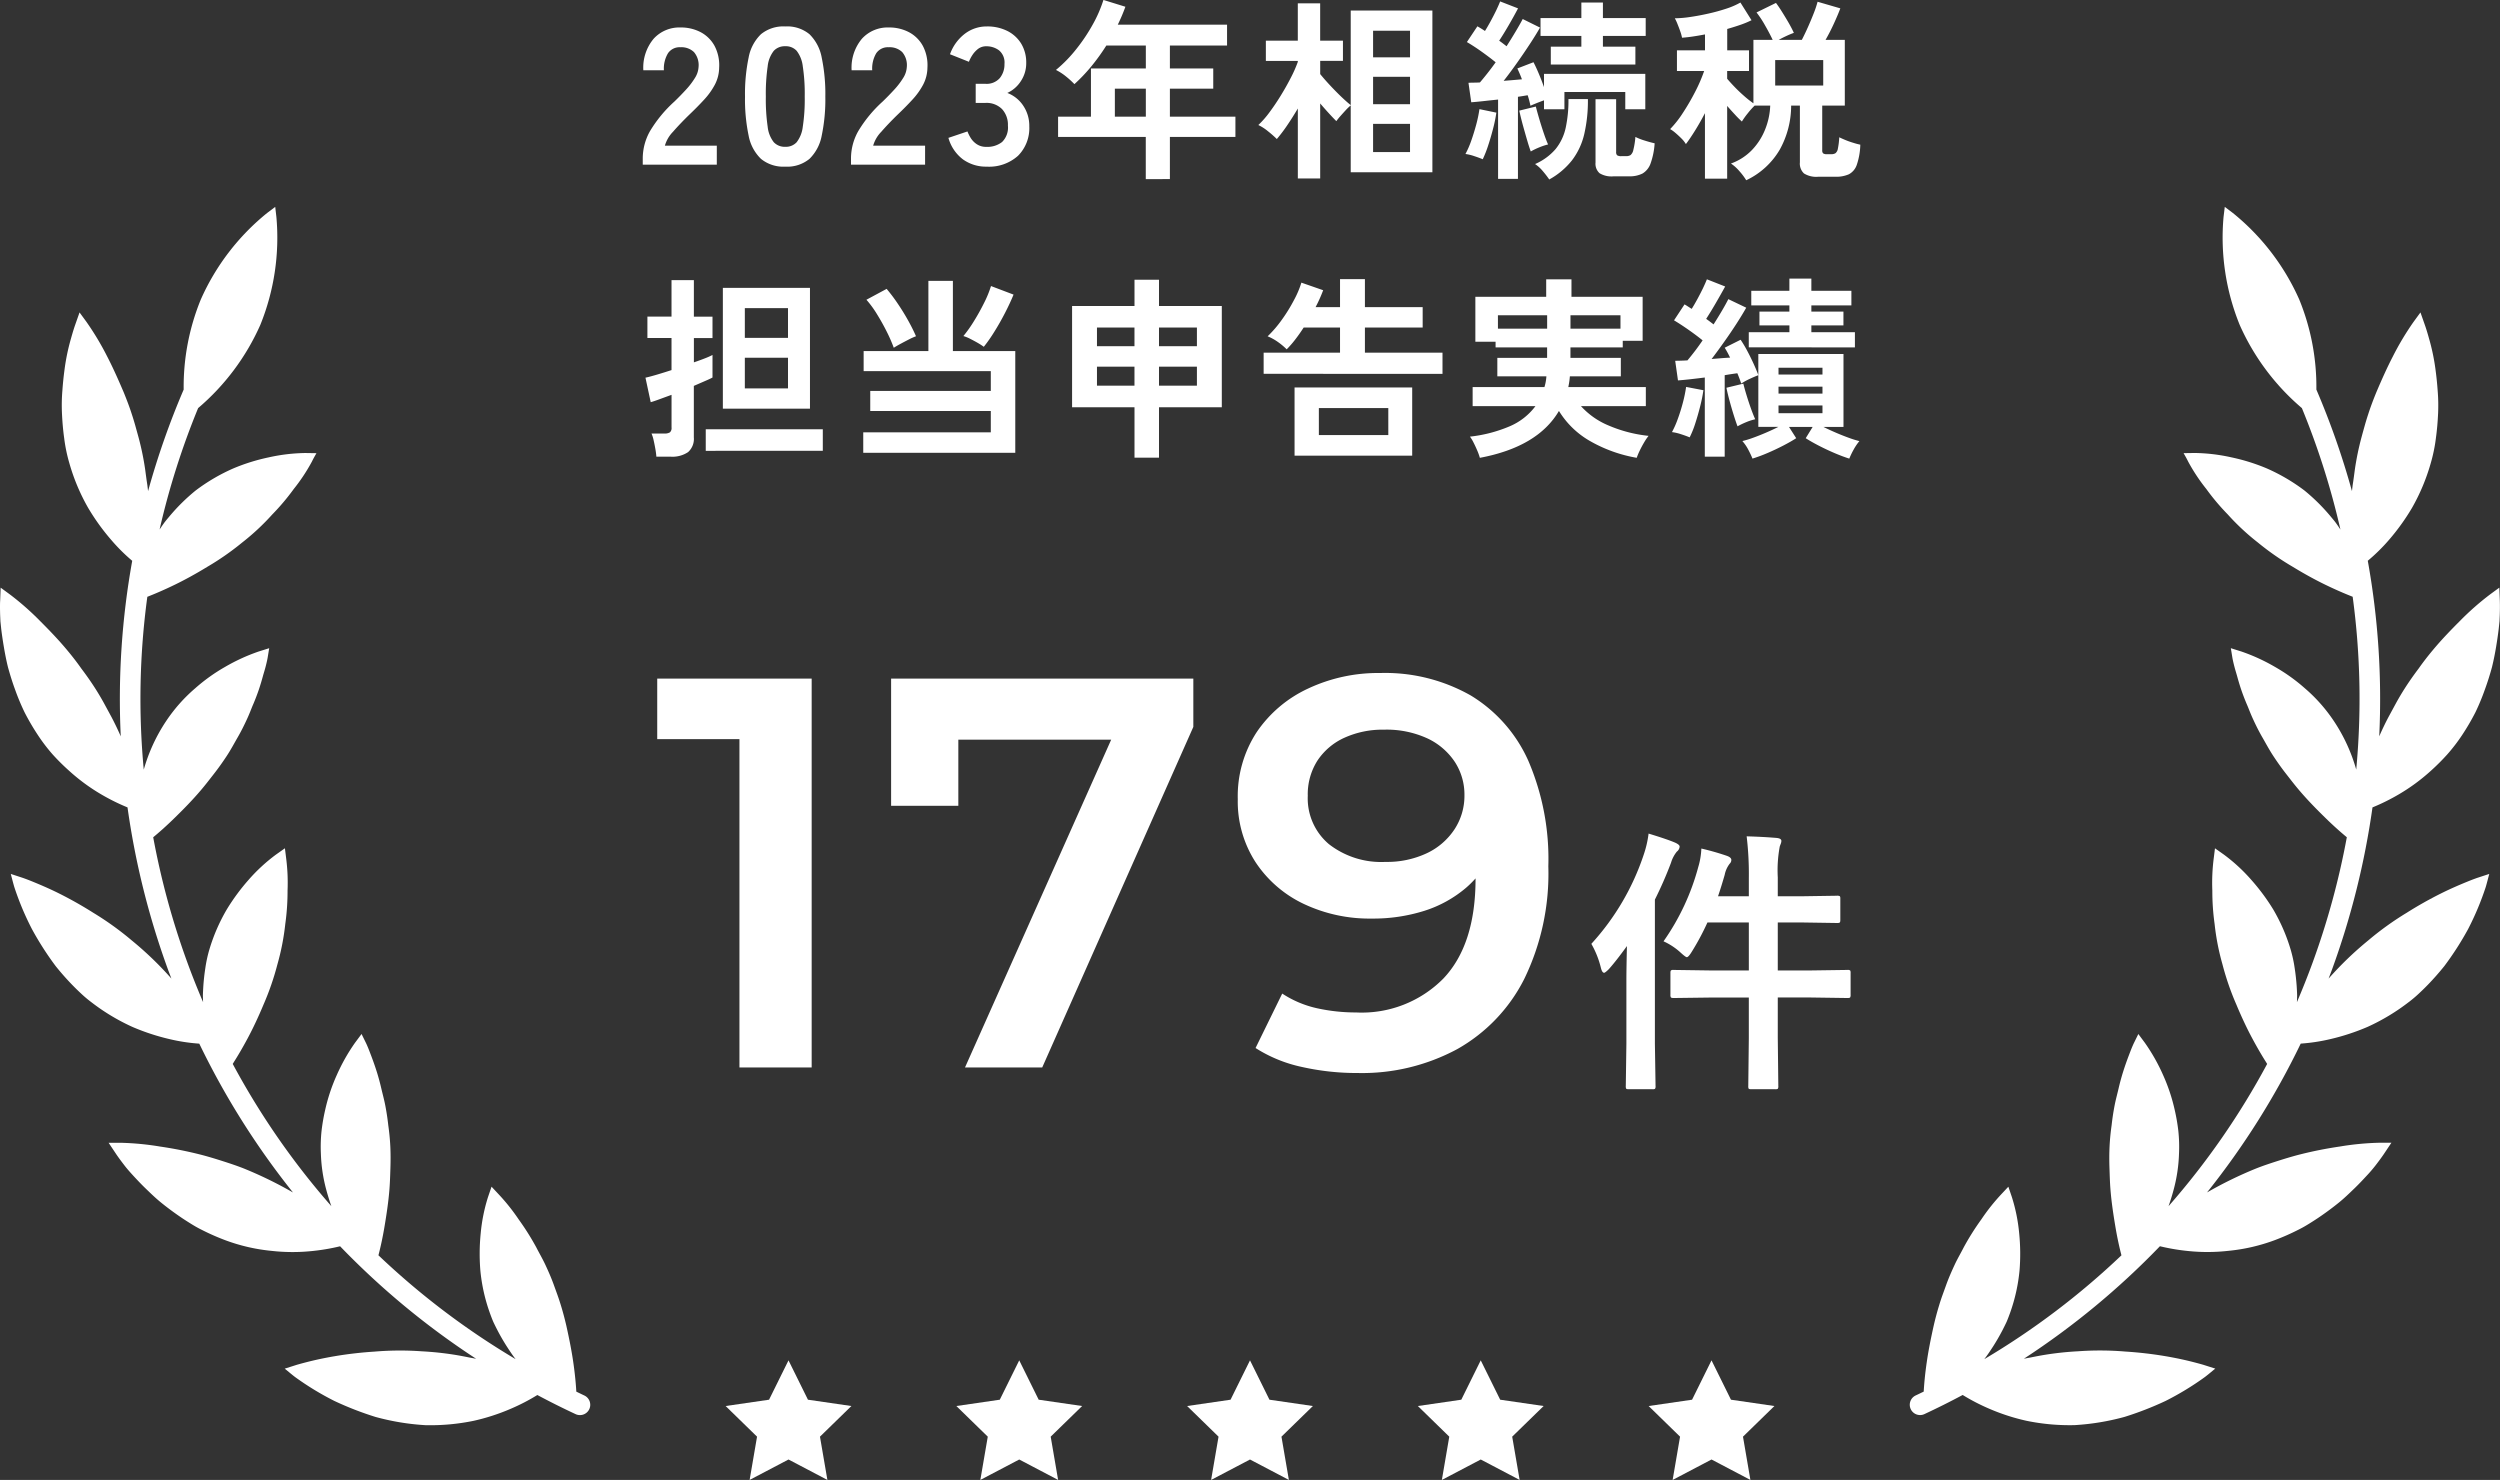
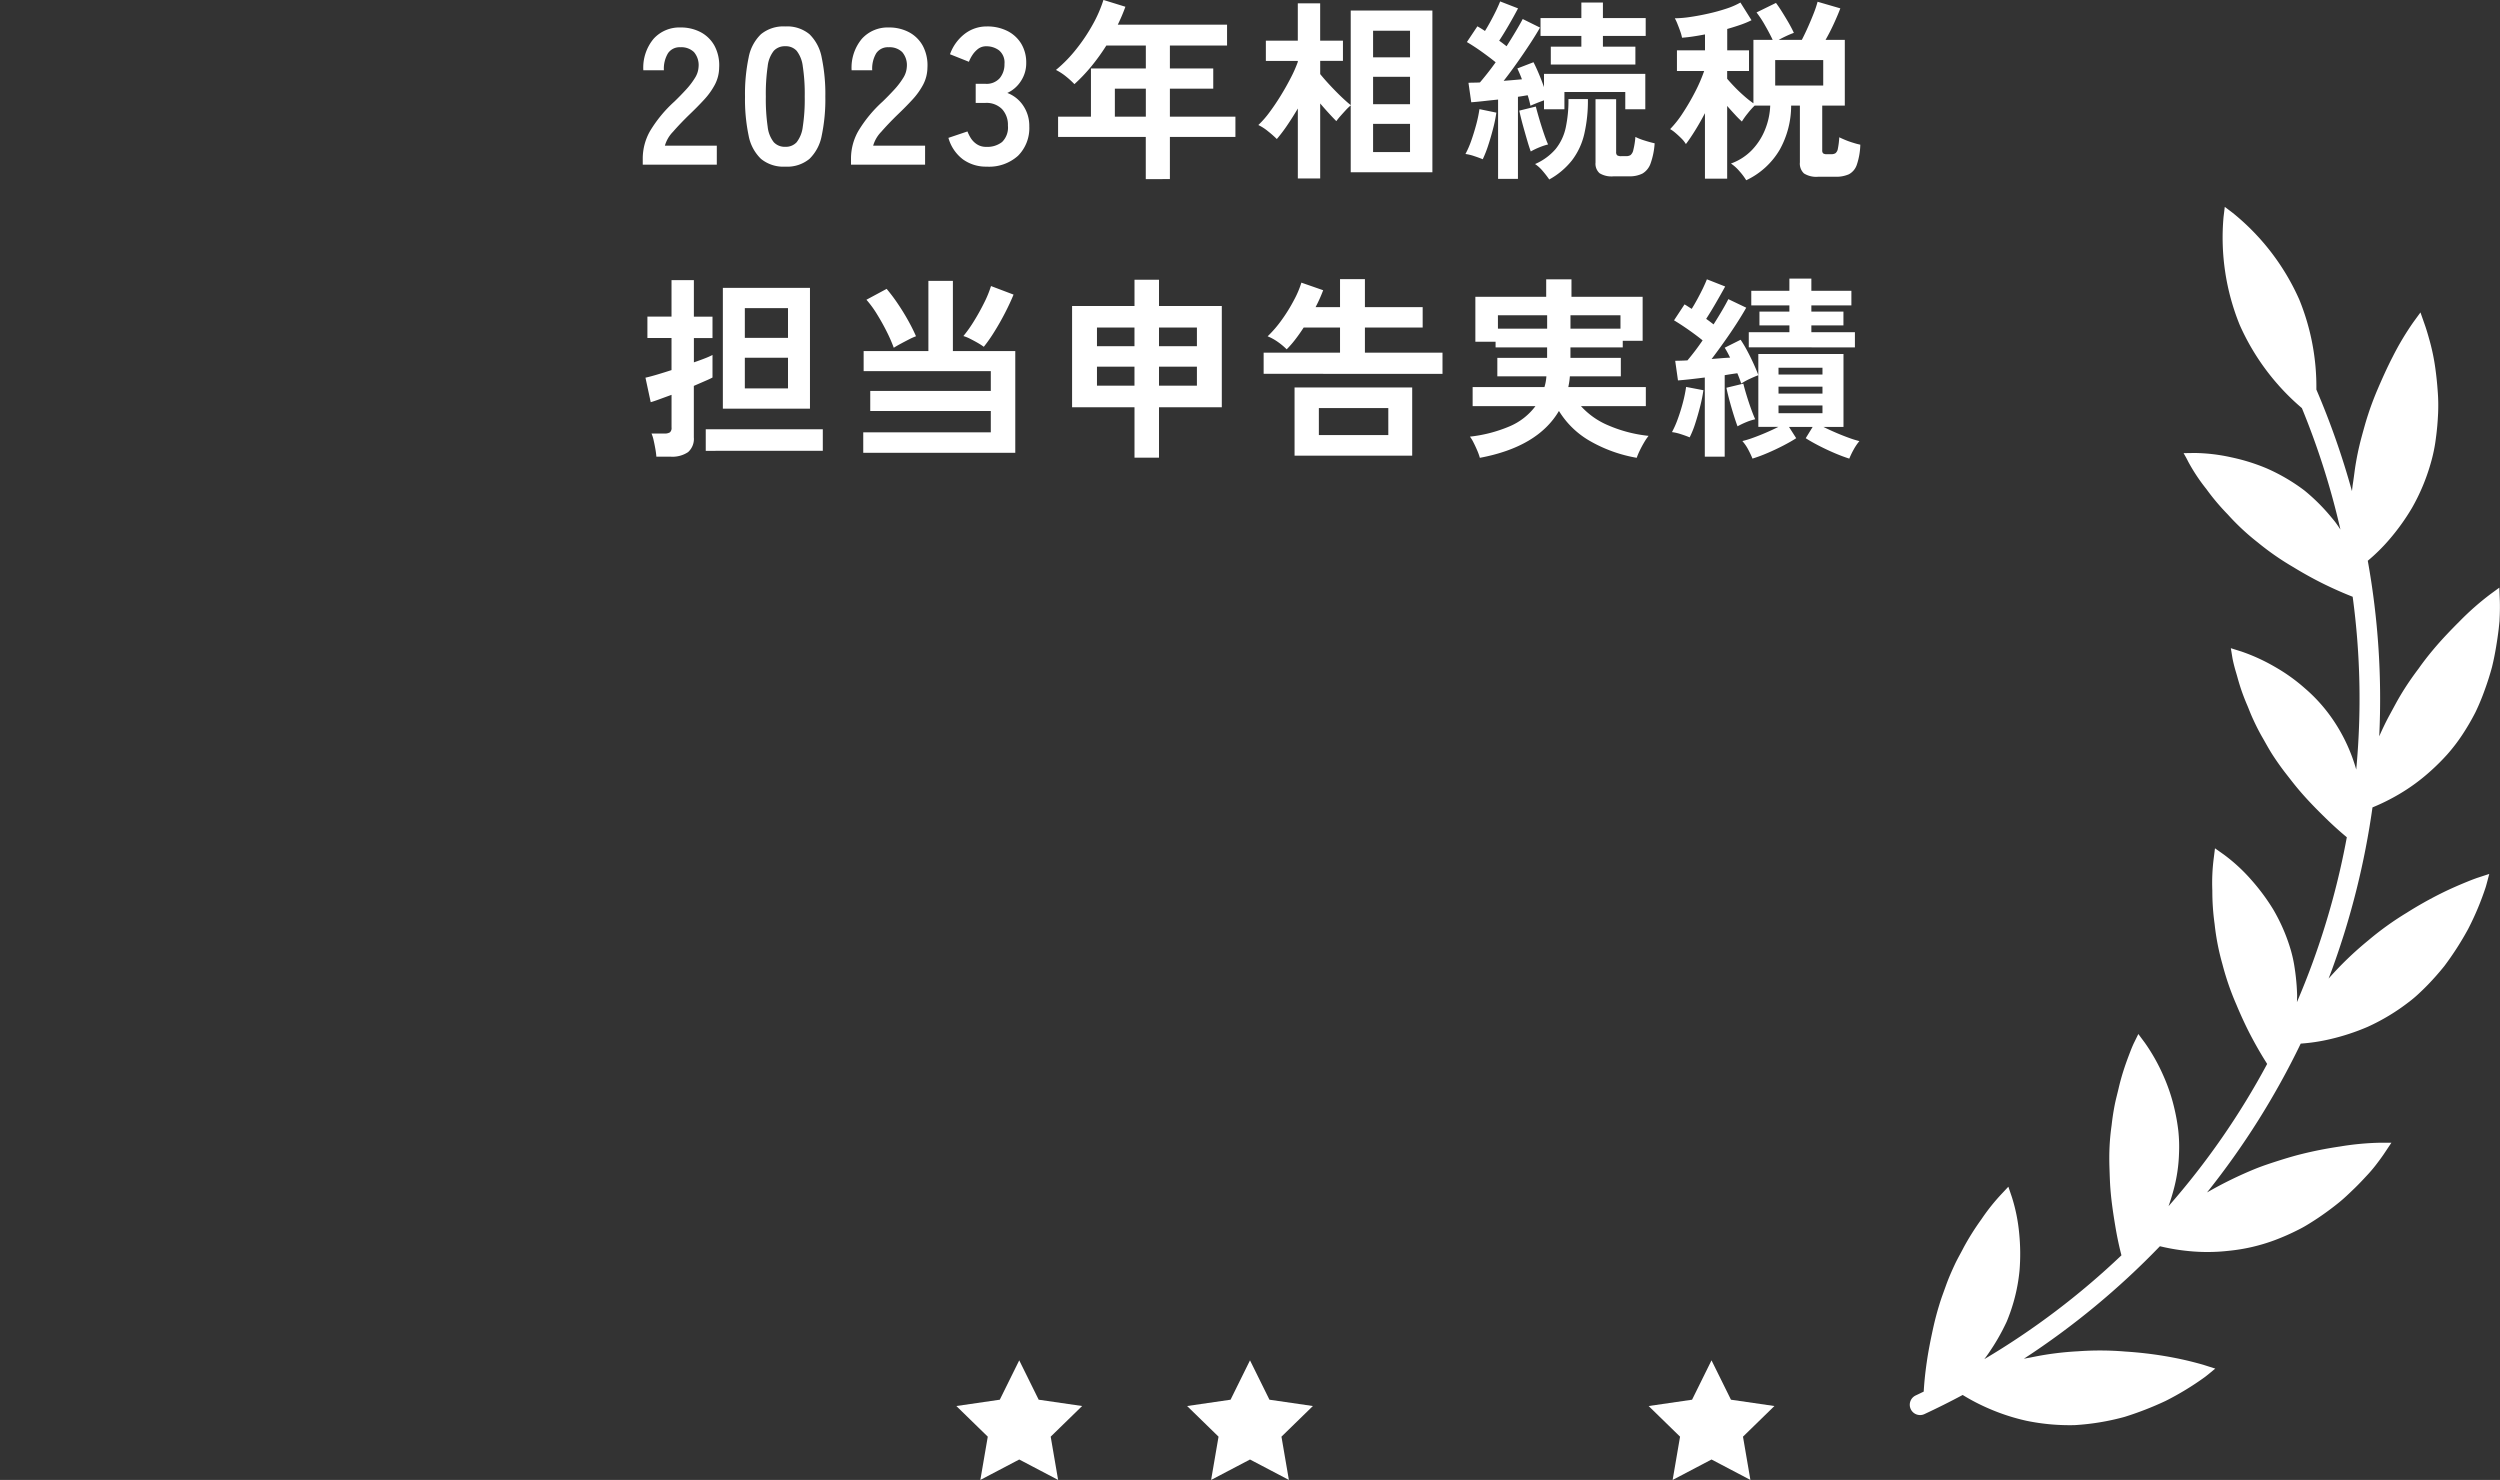
<svg xmlns="http://www.w3.org/2000/svg" width="180" height="106.555" viewBox="0 0 180 106.555">
  <rect x="0" y="0" width="180" height="106.555" fill="#333333" stroke="none" />
  <defs>
    <clipPath id="clip-path">
      <rect id="長方形_8270" data-name="長方形 8270" width="180" height="91.66" fill="#fff" />
    </clipPath>
  </defs>
  <g id="グループ_10465" data-name="グループ 10465" transform="translate(-121 -3647.142)">
    <path id="パス_85790" data-name="パス 85790" d="M-43.722,0V-.462a4.01,4.01,0,0,1,.525-1.96A9.39,9.39,0,0,1-41.44-4.55q.434-.42.826-.847a5.462,5.462,0,0,0,.644-.84,1.644,1.644,0,0,0,.266-.791,1.445,1.445,0,0,0-.329-1.078,1.3,1.3,0,0,0-.973-.35,1.008,1.008,0,0,0-.9.434A2.156,2.156,0,0,0-42.2-6.8H-43.68a3.239,3.239,0,0,1,.742-2.268,2.5,2.5,0,0,1,1.932-.812,3.058,3.058,0,0,1,1.449.336,2.438,2.438,0,0,1,1,.98,2.986,2.986,0,0,1,.336,1.582,2.708,2.708,0,0,1-.308,1.218,5.133,5.133,0,0,1-.777,1.085q-.483.525-1.1,1.113-.644.63-1.141,1.2a2.361,2.361,0,0,0-.581.994h3.738V0ZM-33.46.14a2.543,2.543,0,0,1-1.75-.56A3.115,3.115,0,0,1-36.1-2.1a12.7,12.7,0,0,1-.259-2.8A12.8,12.8,0,0,1-36.1-7.707a3.121,3.121,0,0,1,.889-1.687,2.543,2.543,0,0,1,1.75-.56,2.516,2.516,0,0,1,1.743.56,3.146,3.146,0,0,1,.882,1.687A12.8,12.8,0,0,1-30.576-4.9a12.7,12.7,0,0,1-.259,2.8,3.141,3.141,0,0,1-.882,1.68A2.516,2.516,0,0,1-33.46.14Zm0-1.428a1.055,1.055,0,0,0,.819-.329A2.248,2.248,0,0,0-32.2-2.73a13.025,13.025,0,0,0,.14-2.17,13.137,13.137,0,0,0-.14-2.184A2.248,2.248,0,0,0-32.641-8.2a1.055,1.055,0,0,0-.819-.329,1.077,1.077,0,0,0-.826.329,2.164,2.164,0,0,0-.441,1.113A13.816,13.816,0,0,0-34.86-4.9a13.7,13.7,0,0,0,.133,2.17,2.164,2.164,0,0,0,.441,1.113A1.077,1.077,0,0,0-33.46-1.288ZM-28.728,0V-.462a4.01,4.01,0,0,1,.525-1.96A9.39,9.39,0,0,1-26.446-4.55q.434-.42.826-.847a5.462,5.462,0,0,0,.644-.84,1.644,1.644,0,0,0,.266-.791,1.445,1.445,0,0,0-.329-1.078,1.3,1.3,0,0,0-.973-.35,1.008,1.008,0,0,0-.9.434A2.156,2.156,0,0,0-27.2-6.8h-1.484a3.239,3.239,0,0,1,.742-2.268,2.5,2.5,0,0,1,1.932-.812,3.058,3.058,0,0,1,1.449.336,2.438,2.438,0,0,1,1,.98,2.986,2.986,0,0,1,.336,1.582,2.708,2.708,0,0,1-.308,1.218,5.134,5.134,0,0,1-.777,1.085q-.483.525-1.1,1.113-.644.63-1.141,1.2a2.361,2.361,0,0,0-.581.994h3.738V0Zm9.772.14a2.834,2.834,0,0,1-1.715-.525,2.929,2.929,0,0,1-1.043-1.547l1.372-.462a2.688,2.688,0,0,0,.224.455,1.483,1.483,0,0,0,.434.455,1.191,1.191,0,0,0,.7.2,1.716,1.716,0,0,0,1.134-.35,1.454,1.454,0,0,0,.42-1.176A1.669,1.669,0,0,0-17.85-4a1.57,1.57,0,0,0-1.2-.448h-.7V-5.824h.7a1.257,1.257,0,0,0,1.036-.413,1.556,1.556,0,0,0,.336-1.015,1.134,1.134,0,0,0-.4-.987,1.508,1.508,0,0,0-.9-.287.951.951,0,0,0-.616.2,1.838,1.838,0,0,0-.413.462,2.458,2.458,0,0,0-.231.455L-21.6-7.952a3.211,3.211,0,0,1,1.071-1.477,2.579,2.579,0,0,1,1.575-.525,3.207,3.207,0,0,1,1.491.329,2.452,2.452,0,0,1,.994.917,2.619,2.619,0,0,1,.357,1.386A2.317,2.317,0,0,1-16.5-6.013a2.289,2.289,0,0,1-.973.847,2.387,2.387,0,0,1,1.141.91,2.587,2.587,0,0,1,.441,1.5A2.815,2.815,0,0,1-16.7-.644,3.105,3.105,0,0,1-18.956.14Zm11.452.9V-2h-6.314V-3.458h2.366V-6.93H-7.5V-8.582h-2.842a14.892,14.892,0,0,1-1.085,1.505A12.249,12.249,0,0,1-12.642-5.8a6.354,6.354,0,0,0-.581-.532,3.971,3.971,0,0,0-.749-.49,9.825,9.825,0,0,0,1.456-1.491,12.614,12.614,0,0,0,1.2-1.792,9.372,9.372,0,0,0,.763-1.757l1.582.49A12.991,12.991,0,0,1-9.52-10.08h7.868v1.5H-5.768V-6.93h3.122v1.456H-5.768v2.016H-1.05V-2H-5.768V1.036ZM-9.73-3.458H-7.5V-5.474H-9.73ZM3.444.994v-5.04q-.378.644-.77,1.218a11.084,11.084,0,0,1-.742.98,7.816,7.816,0,0,0-.637-.56A3.411,3.411,0,0,0,.6-2.856a6.685,6.685,0,0,0,.791-.9q.413-.553.812-1.2t.728-1.288a9.213,9.213,0,0,0,.511-1.155v-.07h-2.3V-8.932h2.3V-11.62h1.61v2.688H6.692v1.456H5.054v.952q.294.364.7.8t.819.833q.413.392.679.6V-11.1h5.88V.546H7.252V-4.27a3.835,3.835,0,0,0-.357.343q-.2.217-.392.434a4.553,4.553,0,0,0-.287.357q-.224-.224-.532-.56t-.63-.714v5.4ZM8.862-.91h2.66V-2.94H8.862Zm0-3.444h2.66V-6.328H8.862Zm0-3.374h2.66V-9.646H8.862Zm9,8.75V-4.69q-.546.056-1.05.112t-.882.084l-.2-1.4q.182-.014.392-.014t.434-.014q.238-.28.532-.651t.6-.8q-.448-.364-1.008-.763t-1.064-.693l.756-1.134q.252.14.546.336.2-.322.413-.714t.4-.777q.182-.385.28-.637l1.288.5q-.294.56-.665,1.2t-.693,1.127q.14.1.273.2l.259.2q.364-.574.672-1.092t.49-.868l1.246.616q-.294.518-.735,1.19t-.931,1.365q-.49.693-.952,1.281l.679-.056.637-.056q-.084-.224-.168-.42T19.25-6.93l1.162-.448q.182.35.385.833t.371.959v-.952h7.294V-3.99H27.02V-5.236H22.638V-3.99h-1.47v-.644q-.238.084-.5.189t-.476.2a6.544,6.544,0,0,0-.2-.756l-.336.056q-.168.028-.364.056V1.022ZM21.658-7.21V-8.5h2.2v-.77h-2.94v-1.288h2.94v-1.12H25.41v1.12h3.08v1.288H25.41v.77h2.338V-7.21ZM26.152.84a1.648,1.648,0,0,1-.98-.224.91.91,0,0,1-.294-.77V-4.718h1.484V-.924a.327.327,0,0,0,.07.245.534.534,0,0,0,.322.063h.336A.572.572,0,0,0,27.4-.693a.653.653,0,0,0,.2-.371A5.493,5.493,0,0,0,27.748-2a4.1,4.1,0,0,0,.658.259q.42.133.728.2A5.275,5.275,0,0,1,28.84-.084a1.36,1.36,0,0,1-.581.721,2.057,2.057,0,0,1-.987.2Zm-4.606.224a7.284,7.284,0,0,0-.462-.6,2.649,2.649,0,0,0-.56-.511,4.086,4.086,0,0,0,1.484-1.085,3.674,3.674,0,0,0,.721-1.519,9.324,9.324,0,0,0,.2-2.072h1.4a10.666,10.666,0,0,1-.266,2.534,4.976,4.976,0,0,1-.875,1.869A5.4,5.4,0,0,1,21.546,1.064ZM16.758-.392q-.266-.112-.63-.231a3.182,3.182,0,0,0-.616-.147,6.443,6.443,0,0,0,.413-.945q.2-.567.364-1.176A9.515,9.515,0,0,0,16.52-4l1.218.252a10.429,10.429,0,0,1-.231,1.134q-.161.63-.357,1.225A8.337,8.337,0,0,1,16.758-.392Zm3.458-.56Q20.1-1.26,19.943-1.8t-.315-1.113q-.154-.574-.238-.98l1.19-.294q.084.336.238.861t.329,1.043q.175.518.315.826a4.393,4.393,0,0,0-.637.21A4.957,4.957,0,0,0,20.216-.952ZM35.728,1.12a4.451,4.451,0,0,0-.5-.665,3.024,3.024,0,0,0-.6-.539,3.945,3.945,0,0,0,1.526-.987,4.578,4.578,0,0,0,.945-1.491,5.075,5.075,0,0,0,.357-1.694h-1.12a5.413,5.413,0,0,0-.5.56,5.277,5.277,0,0,0-.42.588,7.026,7.026,0,0,1-.5-.5q-.28-.3-.56-.623V1.008h-1.6V-3.71q-.35.672-.721,1.267t-.651.959a2.016,2.016,0,0,0-.329-.413q-.217-.217-.434-.4a2.4,2.4,0,0,0-.371-.266,7.439,7.439,0,0,0,.91-1.155,16.133,16.133,0,0,0,.889-1.526A11.29,11.29,0,0,0,32.7-6.748h-1.96V-8.232H32.76V-9.38q-.434.084-.854.147t-.8.091a2.866,2.866,0,0,0-.119-.434q-.091-.266-.2-.532a3.238,3.238,0,0,0-.2-.434,7.784,7.784,0,0,0,1.092-.091q.63-.091,1.316-.245a13.328,13.328,0,0,0,1.3-.357,5.4,5.4,0,0,0,1.015-.441l.8,1.274a6.656,6.656,0,0,1-.812.336q-.448.154-.938.294v1.54h1.568v1.484H34.356v.56q.224.266.546.6t.679.644a6.877,6.877,0,0,0,.665.525V-8.988h1.386q-.224-.476-.553-1.05a7.376,7.376,0,0,0-.609-.924l1.4-.686q.2.266.441.651t.469.777q.224.392.378.728-.238.084-.539.224t-.553.28h1.666q.224-.434.448-.938t.413-.987a6.951,6.951,0,0,0,.273-.819l1.638.476q-.168.448-.455,1.078t-.609,1.19h1.386v4.732H41.2v3.22a.3.3,0,0,0,.063.217.436.436,0,0,0,.287.063h.308a.548.548,0,0,0,.294-.07.524.524,0,0,0,.175-.329,5.59,5.59,0,0,0,.1-.819q.168.084.448.2t.567.2a4.794,4.794,0,0,0,.5.133A4.832,4.832,0,0,1,43.687.014a1.2,1.2,0,0,1-.574.679,2.3,2.3,0,0,1-.973.175H40.908A1.66,1.66,0,0,1,39.886.63a.971.971,0,0,1-.294-.8V-4.256h-.63a6.522,6.522,0,0,1-.819,3.171A5.515,5.515,0,0,1,35.728,1.12ZM37.814-5.7h3.458V-7.532H37.814ZM-37.954,17.564V8.87h6.272v8.694Zm-4.788,3.458a5.148,5.148,0,0,0-.07-.546q-.056-.322-.126-.63a2.553,2.553,0,0,0-.154-.49h.924a.715.715,0,0,0,.4-.084.409.409,0,0,0,.119-.35V16.57q-.5.182-.9.329t-.6.2l-.378-1.764q.322-.07.819-.217t1.057-.329v-2.31h-1.736v-1.54h1.736V8.31h1.61v2.632H-38.7v1.54H-40.04v1.75q.448-.154.805-.294A5.262,5.262,0,0,0-38.7,13.7v1.624q-.182.1-.539.252l-.805.35v3.71a1.271,1.271,0,0,1-.413,1.057,2.017,2.017,0,0,1-1.267.329Zm3.556-.42V19.048h8.428V20.6Zm2.814-4.494h3.108V13.9h-3.108Zm0-3.64h3.108V10.326h-3.108Zm8.526,8.274v-1.47h9.184v-1.54h-8.68V16.29h8.68V14.862h-9.156V13.42h4.662V8.366h1.764V13.42H-16.9v7.322Zm8.68-7.63a4.469,4.469,0,0,0-.434-.28q-.266-.154-.546-.294a2.663,2.663,0,0,0-.49-.2,9.365,9.365,0,0,0,.763-1.078q.4-.644.735-1.323a7.744,7.744,0,0,0,.49-1.2l1.624.616q-.252.616-.616,1.323t-.763,1.344A10.947,10.947,0,0,1-19.166,13.112Zm-6.482.07a10.879,10.879,0,0,0-.5-1.148q-.322-.644-.707-1.267a7.3,7.3,0,0,0-.763-1.043l1.456-.784a12.294,12.294,0,0,1,.791,1.05q.4.588.742,1.2t.581,1.162a4.385,4.385,0,0,0-.5.224q-.3.154-.6.315T-25.648,13.182Zm17.332,7.91V17.466H-12.81V10.172h4.494V8.282h1.764v1.89H-2.03v7.294H-6.552v3.626Zm1.764-5.18h2.73V14.54h-2.73Zm-4.466,0h2.7V14.54h-2.7Zm4.466-2.842h2.73V11.726h-2.73Zm-4.466,0h2.7V11.726h-2.7Zm12,1.988V13.532h5.5V11.726H3.864q-.308.476-.623.882a7.323,7.323,0,0,1-.6.686,4.7,4.7,0,0,0-.665-.553,3.653,3.653,0,0,0-.707-.385,8.326,8.326,0,0,0,1.029-1.2,11.568,11.568,0,0,0,.868-1.407A6.83,6.83,0,0,0,3.7,8.492l1.568.546a10.649,10.649,0,0,1-.546,1.218H6.482V8.24H8.274v2.016h4.158v1.47H8.274v1.806H13.86v1.526Zm2.226,5.894V16.038h8.47v4.914Zm1.75-1.484h5V17.522h-5Zm11.592,1.638a4.117,4.117,0,0,0-.182-.511q-.126-.3-.273-.588a2.643,2.643,0,0,0-.259-.427,10.106,10.106,0,0,0,2.856-.742,4.522,4.522,0,0,0,1.862-1.456H16.03V16.01H21.2a3.31,3.31,0,0,0,.091-.371,3.454,3.454,0,0,0,.049-.4H17.808V13.91h3.584v-.756h-3.71v-.406H16.226V9.514h5.1V8.254h1.82v1.26h5.124v3.164H26.838v.476H23.072v.756H26.7v1.33H23.03q-.014.2-.042.385t-.07.385H28.5v1.372H23.828a5.551,5.551,0,0,0,2,1.4,9.882,9.882,0,0,0,2.87.742,3.677,3.677,0,0,0-.315.462q-.175.294-.322.6a4.706,4.706,0,0,0-.217.518,10.242,10.242,0,0,1-3.381-1.218,6.269,6.269,0,0,1-2.219-2.156Q20.72,20.322,16.548,21.106Zm6.524-9.3h3.6v-.966h-3.6Zm-5.222,0h3.542v-.966H17.85Zm18.326,9.352q-.126-.308-.308-.651a3.057,3.057,0,0,0-.42-.609,6.711,6.711,0,0,0,.756-.231q.448-.161.938-.371t.9-.42H36.6V15.156q-.266.1-.623.266a4.754,4.754,0,0,0-.609.336q-.056-.168-.126-.357t-.154-.385q-.21.028-.441.063t-.469.077v5.866H32.746v-5.7q-.546.07-1.05.126t-.882.084l-.2-1.414q.182,0,.406-.007t.476-.021a17.394,17.394,0,0,0,1.092-1.442q-.448-.364-1.008-.756t-1.05-.686l.756-1.148q.126.07.252.154t.266.168q.2-.322.413-.714t.4-.777q.182-.385.28-.637l1.316.518q-.308.56-.679,1.2T32.844,11.1q.14.1.273.2t.259.2q.728-1.148,1.064-1.82l1.288.616q-.28.5-.693,1.141t-.882,1.3q-.469.665-.917,1.253l.686-.056q.336-.028.644-.042-.1-.21-.2-.392t-.189-.322l1.148-.574a8.693,8.693,0,0,1,.483.812q.245.462.455.924t.336.812V13.63h6.132v5.25H41.286q.42.21.91.42t.938.371a7.258,7.258,0,0,0,.742.231,3.756,3.756,0,0,0-.413.609,6.3,6.3,0,0,0-.315.651q-.49-.154-1.078-.406t-1.141-.539q-.553-.287-.917-.525l.5-.812H38.808l.518.812q-.364.238-.917.525t-1.141.539A10.826,10.826,0,0,1,36.176,21.162Zm-.266-8.008V12.062h2.926v-.49H36.68v-.994h2.156V10.13H36.092V9.08h2.744V8.2h1.582V9.08H43.3v1.05H40.418v.448h2.31v.994h-2.31v.49h3.136v1.092Zm-4.256,6.482q-.266-.112-.637-.231a3.264,3.264,0,0,0-.637-.147,6.8,6.8,0,0,0,.42-.952q.21-.574.371-1.19A9.81,9.81,0,0,0,31.4,16l1.246.238a11.09,11.09,0,0,1-.231,1.148q-.161.644-.357,1.246A6.814,6.814,0,0,1,31.654,19.636Zm3.444-.8q-.112-.294-.266-.784t-.3-1.029q-.147-.539-.231-.959l1.218-.294q.084.35.231.833t.315.952q.168.469.308.777a4.187,4.187,0,0,0-.651.21A6,6,0,0,0,35.1,18.838Zm2.954-.938h3.164v-.56H38.052Zm0-1.414h3.164v-.5H38.052Zm0-1.372h3.164v-.49H38.052Z" transform="translate(211 3659)" fill="#fff" />
-     <path id="パス_85789" data-name="パス 85789" d="M6.24,0V-26l2.28,2.36H.32V-28H11.44V0ZM22.48,0,34.04-25.92,35.4-23.6H19.52L22-26.12v7.28H17.16V-28H38.92v3.48L28.04,0ZM52.36-28.4a12.489,12.489,0,0,1,6.54,1.62,10.5,10.5,0,0,1,4.14,4.7,17.892,17.892,0,0,1,1.44,7.6,17.323,17.323,0,0,1-1.74,8.12,11.979,11.979,0,0,1-4.82,5.04A14.442,14.442,0,0,1,50.76.4a18.039,18.039,0,0,1-4.04-.44A10.1,10.1,0,0,1,43.4-1.4l1.92-3.92a7.513,7.513,0,0,0,2.52,1.06,12.961,12.961,0,0,0,2.8.3A8.255,8.255,0,0,0,56.92-6.4q2.32-2.44,2.32-7.2,0-.76-.04-1.78a11.078,11.078,0,0,0-.28-2.06l1.6,1.76a7.173,7.173,0,0,1-1.96,2.74,8.657,8.657,0,0,1-3,1.66,12.223,12.223,0,0,1-3.8.56,11.06,11.06,0,0,1-4.9-1.06,8.515,8.515,0,0,1-3.46-3,8.053,8.053,0,0,1-1.28-4.54,8.425,8.425,0,0,1,1.36-4.82,9.081,9.081,0,0,1,3.7-3.14A11.843,11.843,0,0,1,52.36-28.4Zm.28,4.08a6.63,6.63,0,0,0-2.84.58,4.6,4.6,0,0,0-1.94,1.64,4.5,4.5,0,0,0-.7,2.54,4.311,4.311,0,0,0,1.52,3.48,6.128,6.128,0,0,0,4.08,1.28,6.713,6.713,0,0,0,2.96-.62,4.861,4.861,0,0,0,2-1.72,4.395,4.395,0,0,0,.72-2.46,4.314,4.314,0,0,0-.68-2.38,4.821,4.821,0,0,0-1.96-1.7A7.023,7.023,0,0,0,52.64-24.32Zm26.119,7.679q1.123.029,2.178.117.322.039.322.215a.62.62,0,0,1-.049.215q-.059.156-.068.186A9.379,9.379,0,0,0,81-13.682v1.357h1.7l2.559-.039a.356.356,0,0,1,.215.039.336.336,0,0,1,.029.176v1.533q0,.156-.049.186a.394.394,0,0,1-.2.029l-2.559-.039H81v3.457H83.27l2.744-.039a.309.309,0,0,1,.2.039.336.336,0,0,1,.029.176v1.563a.371.371,0,0,1-.034.205Q86.171-5,86.015-5L83.27-5.039H81v2.9l.039,3.477a.309.309,0,0,1-.039.2.336.336,0,0,1-.176.029H79.091q-.156,0-.186-.039a.365.365,0,0,1-.029-.186l.039-3.457v-2.92H76.239L73.5-5q-.156,0-.2-.049a.394.394,0,0,1-.029-.2V-6.807q0-.156.049-.186a.305.305,0,0,1,.176-.029l2.744.039h2.676v-3.457H75.936a17.968,17.968,0,0,1-1.123,2.1q-.244.4-.361.4-.088,0-.439-.322a4.664,4.664,0,0,0-1.24-.82,16.847,16.847,0,0,0,2.5-5.342,5.359,5.359,0,0,0,.225-1.338,18.665,18.665,0,0,1,1.816.518q.342.117.342.3a.375.375,0,0,1-.117.273,1.918,1.918,0,0,0-.361.8q-.234.82-.479,1.543h2.217v-1.3A22.817,22.817,0,0,0,78.759-16.641ZM67.577-8.9a17.848,17.848,0,0,0,3.779-6.445,7.579,7.579,0,0,0,.342-1.494q1.348.41,1.914.654.322.146.322.283a.5.5,0,0,1-.2.361,2.3,2.3,0,0,0-.42.8,27.982,27.982,0,0,1-1.162,2.656V-1.719L72.2,1.338a.309.309,0,0,1-.039.2.336.336,0,0,1-.176.029H70.272q-.156,0-.186-.039a.365.365,0,0,1-.029-.186L70.1-1.719V-6.3q0-.723.039-2.441-.762,1.055-1.3,1.66-.264.264-.342.264-.146,0-.234-.361A6.586,6.586,0,0,0,67.577-8.9Z" transform="translate(168 3723.999)" fill="#fff" />
    <g id="グループ_6353" data-name="グループ 6353" transform="translate(121 3662.037)">
      <g id="グループ_6352" data-name="グループ 6352" clip-path="url(#clip-path)">
        <path id="パス_83205" data-name="パス 83205" d="M333.861,8.283a20.162,20.162,0,0,0-1.49,2.49c-.386.743-.78,1.614-1.2,2.605-.2.493-.4,1.011-.572,1.549q-.132.4-.251.821t-.236.854a20.007,20.007,0,0,0-.477,2.319q-.037.28-.073.548t-.079.54c-.02.155-.038.306-.055.457a57.267,57.267,0,0,0-2.562-7.311,16.622,16.622,0,0,0-1.231-6.48,16.711,16.711,0,0,0-4.78-6.233L320.271,0l-.089.729A16.708,16.708,0,0,0,321.346,8.5a16.8,16.8,0,0,0,4.477,5.989,55.565,55.565,0,0,1,2.775,8.742c-.095-.142-.191-.286-.293-.428-.119-.169-.261-.333-.4-.5A13.835,13.835,0,0,0,326,20.415a13.492,13.492,0,0,0-2.724-1.593,14.027,14.027,0,0,0-2.528-.788,12.835,12.835,0,0,0-2.648-.314l-.795.012c.114.2.23.4.326.6a13.019,13.019,0,0,0,1.309,1.978,16.213,16.213,0,0,0,1.547,1.836,16.843,16.843,0,0,0,2.158,2.013,19.488,19.488,0,0,0,2.529,1.761c.83.508,1.622.939,2.337,1.286s1.333.612,1.786.792l.182.073a54.616,54.616,0,0,1,.256,12.443,12.325,12.325,0,0,0-1.614-3.5,11.493,11.493,0,0,0-2.091-2.358,12.755,12.755,0,0,0-2.141-1.532,13.523,13.523,0,0,0-2.435-1.115l-.747-.234.11.673c.006.037.048.283.154.68.05.2.127.435.2.7s.161.57.272.9.243.678.4,1.051c.083.186.156.377.235.573s.167.4.261.6c.188.408.4.83.65,1.263s.483.874.777,1.321.6.877.922,1.289.618.8.936,1.172c.629.741,1.282,1.4,1.848,1.953.644.636,1.209,1.126,1.586,1.437a55.969,55.969,0,0,1-2.447,8.983q-.534,1.465-1.145,2.887c.006-.165.013-.33.014-.5q-.01-.315-.031-.639c-.03-.43-.077-.87-.146-1.312a9.455,9.455,0,0,0-.291-1.338,13.04,13.04,0,0,0-1.256-2.889,14.921,14.921,0,0,0-1.577-2.125,12.422,12.422,0,0,0-1.968-1.815l-.646-.457-.084.681a13.865,13.865,0,0,0-.106,2.369,16.945,16.945,0,0,0,.163,2.394,17.321,17.321,0,0,0,.563,2.9,19.43,19.43,0,0,0,1.006,2.913c.375.9.761,1.715,1.136,2.416s.718,1.279.979,1.691l.1.163a54.854,54.854,0,0,1-7.1,10.241c.128-.365.248-.744.354-1.137a11.333,11.333,0,0,0,.4-2.659,10.857,10.857,0,0,0-.049-1.626,13.967,13.967,0,0,0-.261-1.51,12.975,12.975,0,0,0-.832-2.5,13.525,13.525,0,0,0-1.319-2.335l-.468-.629-.3.612c-.017.033-.127.258-.274.642s-.353.916-.556,1.575c-.1.33-.2.693-.291,1.088s-.205.8-.289,1.238-.158.91-.212,1.406c-.069.483-.122.99-.148,1.523s-.025,1.065-.007,1.585.03,1.01.069,1.5c.075.968.222,1.893.35,2.664.149.9.319,1.627.443,2.1a55.042,55.042,0,0,1-9.877,7.478c.225-.287.435-.607.645-.931.231-.363.452-.744.658-1.14q.155-.3.3-.606c.091-.21.173-.431.253-.651a12.6,12.6,0,0,0,.684-3.073,14.857,14.857,0,0,0-.025-2.643,12.407,12.407,0,0,0-.527-2.624l-.255-.749-.467.5a14.369,14.369,0,0,0-1.475,1.849,18.442,18.442,0,0,0-1.276,2.027c-.207.409-.441.8-.651,1.252s-.416.917-.6,1.423q-.134.373-.27.748t-.243.736c-.151.491-.28.981-.391,1.46-.216.971-.389,1.847-.5,2.629-.131.892-.193,1.636-.221,2.128-.192.092-.382.186-.575.276a.741.741,0,1,0,.627,1.344q1.4-.653,2.754-1.377a14.559,14.559,0,0,0,1.908.988,14.85,14.85,0,0,0,2.7.874,15.361,15.361,0,0,0,3.46.309,17.467,17.467,0,0,0,3.587-.593,23.064,23.064,0,0,0,2.96-1.152,20.608,20.608,0,0,0,2.817-1.713c.26-.195.5-.408.756-.611l-.8-.255c-.044-.015-.332-.1-.821-.225s-1.183-.283-2.011-.422a27.947,27.947,0,0,0-2.844-.326,21.87,21.87,0,0,0-3.4-.02,22.414,22.414,0,0,0-2.359.249c-.371.06-.728.13-1.075.2-.16.028-.317.057-.472.088a56.332,56.332,0,0,0,9.795-8.1,14.855,14.855,0,0,0,2.1.351,13.519,13.519,0,0,0,2.822-.019,13.139,13.139,0,0,0,3.384-.784,16.626,16.626,0,0,0,1.7-.755c.277-.137.534-.289.785-.446s.5-.316.736-.479c.477-.326.927-.662,1.345-1s.774-.687,1.113-1.013.636-.643.9-.93a10.138,10.138,0,0,0,.663-.775c.352-.455.551-.749.58-.793l.54-.809h-.841a19.912,19.912,0,0,0-2.873.273,28.6,28.6,0,0,0-2.825.559c-.514.129-1.035.285-1.576.457s-1.106.357-1.661.578a28.75,28.75,0,0,0-3.5,1.712,56.529,56.529,0,0,0,6.746-10.716,13.067,13.067,0,0,0,2.122-.322,15.85,15.85,0,0,0,2.692-.883,14.9,14.9,0,0,0,2.971-1.79,8.62,8.62,0,0,0,.712-.6q.339-.314.657-.642c.423-.436.817-.887,1.182-1.34A21.862,21.862,0,0,0,337.79,52a20.464,20.464,0,0,0,1.272-3.035c.091-.31.167-.625.252-.937l-.793.26c-.043.014-.332.11-.795.3s-1.123.465-1.875.839a28.062,28.062,0,0,0-2.494,1.406,21.7,21.7,0,0,0-2.756,1.982,24.266,24.266,0,0,0-2.855,2.748c.087-.23.176-.458.26-.689a57.352,57.352,0,0,0,2.9-11.636,14.961,14.961,0,0,0,1.917-.952,13.749,13.749,0,0,0,2.272-1.671,15.681,15.681,0,0,0,1.185-1.181A12.627,12.627,0,0,0,337.379,38a16.812,16.812,0,0,0,.939-1.609A16.185,16.185,0,0,0,339,34.746c.2-.544.365-1.08.508-1.6.128-.516.222-1.011.3-1.475s.139-.895.185-1.282q.031-.293.058-.547c.007-.171.014-.329.02-.471.019-.575.007-.931.005-.984l-.037-.973-.681.5a19.85,19.85,0,0,0-2.167,1.91c-.587.588-1.285,1.3-1.959,2.112-.339.407-.677.839-1,1.3-.345.457-.687.938-1.008,1.443q-.331.52-.615,1.036l-.552,1.019c-.25.475-.469.938-.665,1.386a56.092,56.092,0,0,0-.825-12.64,12.942,12.942,0,0,0,1.524-1.5,15.794,15.794,0,0,0,1.656-2.3,14.426,14.426,0,0,0,1.346-3.2,11.494,11.494,0,0,0,.377-1.816c.083-.6.133-1.2.159-1.778a12.924,12.924,0,0,0-.031-1.667c-.037-.53-.091-1.033-.154-1.5a15.081,15.081,0,0,0-.472-2.258c-.153-.554-.27-.889-.288-.939L334.36,7.6Z" transform="translate(-160.087)" fill="#fff" />
-         <path id="パス_83206" data-name="パス 83206" d="M6.227,8.283a20.2,20.2,0,0,1,1.491,2.49c.385.743.779,1.614,1.2,2.605.2.493.4,1.011.572,1.549q.132.4.251.821l.236.854a19.9,19.9,0,0,1,.477,2.319q.037.28.073.548t.079.54c.02.155.038.306.055.457a57.262,57.262,0,0,1,2.563-7.311,16.621,16.621,0,0,1,1.231-6.48A16.711,16.711,0,0,1,19.229.443L19.816,0,19.9.729A16.708,16.708,0,0,1,18.742,8.5a16.8,16.8,0,0,1-4.477,5.989,55.568,55.568,0,0,0-2.775,8.742c.095-.142.191-.286.293-.428.119-.169.261-.333.4-.5a13.813,13.813,0,0,1,1.909-1.886,13.477,13.477,0,0,1,2.723-1.593,14.025,14.025,0,0,1,2.528-.788,12.835,12.835,0,0,1,2.648-.314l.795.012c-.114.2-.23.4-.326.6a13.021,13.021,0,0,1-1.309,1.978A16.257,16.257,0,0,1,19.6,22.15a16.876,16.876,0,0,1-2.158,2.013,19.489,19.489,0,0,1-2.529,1.761c-.83.508-1.622.939-2.337,1.286s-1.333.612-1.786.792l-.182.073a54.59,54.59,0,0,0-.257,12.443,12.327,12.327,0,0,1,1.614-3.5,11.506,11.506,0,0,1,2.091-2.358A12.757,12.757,0,0,1,16.2,33.125a13.523,13.523,0,0,1,2.435-1.115l.747-.234-.11.673c-.006.037-.049.283-.154.68-.05.2-.127.435-.2.7s-.161.57-.272.9-.243.678-.4,1.051c-.083.186-.156.377-.235.573s-.167.4-.261.6c-.188.408-.4.83-.65,1.263s-.483.874-.777,1.321-.6.877-.922,1.289-.618.8-.936,1.172c-.629.741-1.282,1.4-1.848,1.953-.644.636-1.209,1.126-1.586,1.437a55.922,55.922,0,0,0,2.447,8.983c.355.977.739,1.939,1.144,2.887-.006-.165-.013-.33-.014-.5q.01-.315.031-.639c.029-.43.076-.87.145-1.312a9.463,9.463,0,0,1,.291-1.338,13.042,13.042,0,0,1,1.256-2.889A14.924,14.924,0,0,1,17.9,48.452a12.446,12.446,0,0,1,1.968-1.815l.646-.457.084.681a13.821,13.821,0,0,1,.106,2.369,16.951,16.951,0,0,1-.163,2.394,17.318,17.318,0,0,1-.563,2.9,19.476,19.476,0,0,1-1.005,2.913c-.375.9-.761,1.715-1.136,2.416s-.718,1.279-.98,1.691l-.1.163a54.854,54.854,0,0,0,7.1,10.241c-.128-.365-.248-.744-.354-1.137a11.334,11.334,0,0,1-.4-2.659,10.793,10.793,0,0,1,.049-1.626,13.853,13.853,0,0,1,.261-1.51,12.975,12.975,0,0,1,.832-2.5,13.525,13.525,0,0,1,1.319-2.335l.468-.629.3.612c.017.033.127.258.274.642s.353.916.556,1.575c.1.33.2.693.291,1.088s.205.8.289,1.238.158.91.212,1.406c.069.483.122.99.148,1.523s.024,1.065.007,1.585-.03,1.01-.069,1.5c-.075.968-.222,1.893-.35,2.664-.149.9-.319,1.627-.443,2.1a55.057,55.057,0,0,0,9.877,7.478c-.225-.287-.435-.607-.645-.931-.231-.363-.452-.744-.658-1.14q-.155-.3-.3-.606c-.091-.21-.173-.431-.253-.651a12.6,12.6,0,0,1-.684-3.073,14.854,14.854,0,0,1,.025-2.643,12.4,12.4,0,0,1,.527-2.624l.255-.749.467.5A14.369,14.369,0,0,1,37.343,72.9a18.439,18.439,0,0,1,1.276,2.027c.207.409.441.8.651,1.252s.416.917.6,1.423l.27.748q.13.367.243.736c.151.491.28.981.391,1.46.216.971.389,1.847.5,2.629.131.892.193,1.636.221,2.128.192.092.382.186.575.276a.741.741,0,0,1-.627,1.344q-1.4-.653-2.754-1.377a14.558,14.558,0,0,1-1.908.988,14.838,14.838,0,0,1-2.7.874,15.361,15.361,0,0,1-3.46.309,17.457,17.457,0,0,1-3.587-.593,23.047,23.047,0,0,1-2.961-1.152,20.613,20.613,0,0,1-2.817-1.713c-.26-.195-.5-.408-.756-.611l.8-.255c.044-.015.332-.1.821-.225s1.183-.283,2.011-.422a27.946,27.946,0,0,1,2.844-.326,21.87,21.87,0,0,1,3.4-.02,22.415,22.415,0,0,1,2.359.249c.371.06.728.13,1.075.2q.24.042.472.088a56.331,56.331,0,0,1-9.795-8.1,14.858,14.858,0,0,1-2.1.351,13.523,13.523,0,0,1-2.823-.019,13.131,13.131,0,0,1-3.383-.784,16.591,16.591,0,0,1-1.7-.755c-.277-.137-.534-.289-.785-.446s-.5-.316-.736-.479c-.477-.326-.927-.662-1.345-1s-.774-.687-1.113-1.013-.636-.643-.9-.93-.491-.546-.663-.775c-.352-.455-.551-.749-.58-.793l-.54-.809h.841a19.912,19.912,0,0,1,2.873.273,28.6,28.6,0,0,1,2.825.559c.514.129,1.035.285,1.576.457s1.106.357,1.661.578a28.748,28.748,0,0,1,3.5,1.712,56.53,56.53,0,0,1-6.746-10.716,13.067,13.067,0,0,1-2.122-.322,15.849,15.849,0,0,1-2.692-.883,14.9,14.9,0,0,1-2.971-1.79,8.613,8.613,0,0,1-.712-.6q-.339-.314-.657-.642c-.423-.436-.817-.887-1.182-1.34A21.925,21.925,0,0,1,2.3,52a20.377,20.377,0,0,1-1.272-3.035c-.091-.31-.168-.625-.252-.937l.793.26c.043.014.332.11.795.3s1.123.465,1.875.839A28.06,28.06,0,0,1,6.73,50.833a21.693,21.693,0,0,1,2.756,1.982,24.262,24.262,0,0,1,2.855,2.748c-.087-.23-.176-.458-.26-.689a57.352,57.352,0,0,1-2.9-11.636,14.96,14.96,0,0,1-1.917-.952,13.747,13.747,0,0,1-2.272-1.671A15.676,15.676,0,0,1,3.8,39.435,12.625,12.625,0,0,1,2.708,38a16.816,16.816,0,0,1-.939-1.609,16.187,16.187,0,0,1-.685-1.642c-.2-.544-.365-1.08-.508-1.6-.128-.516-.222-1.011-.3-1.475S.134,30.78.088,30.392Q.058,30.1.03,29.845c-.007-.171-.014-.329-.02-.471-.018-.575-.007-.931,0-.984l.037-.973.682.5a19.85,19.85,0,0,1,2.167,1.91c.587.588,1.285,1.3,1.959,2.112.339.407.677.839,1,1.3.345.457.687.938,1.008,1.443q.331.52.615,1.036l.552,1.019c.25.475.469.938.665,1.386a56.09,56.09,0,0,1,.825-12.64A12.945,12.945,0,0,1,8,23.969a15.755,15.755,0,0,1-1.655-2.3,14.4,14.4,0,0,1-1.347-3.2,11.5,11.5,0,0,1-.377-1.816c-.083-.6-.133-1.2-.159-1.778a12.927,12.927,0,0,1,.031-1.667c.037-.53.091-1.033.154-1.5a15.078,15.078,0,0,1,.472-2.258c.153-.554.27-.889.288-.939L5.727,7.6Z" transform="translate(0)" fill="#fff" />
-         <path id="パス_83207" data-name="パス 83207" d="M225.475,186.884l-2.8,1.471.534-3.115-2.263-2.206,3.128-.455,1.4-2.834,1.4,2.834,3.128.455-2.263,2.206.535,3.115Z" transform="translate(-118.861 -96.695)" fill="#fff" />
        <path id="パス_83208" data-name="パス 83208" d="M189.516,186.884l-2.8,1.471.535-3.115-2.263-2.206,3.128-.455,1.4-2.834,1.4,2.834,3.128.455-2.263,2.206.534,3.115Z" transform="translate(-99.516 -96.695)" fill="#fff" />
-         <path id="パス_83209" data-name="パス 83209" d="M117.6,186.884l-2.8,1.471.534-3.115-2.263-2.206,3.128-.455,1.4-2.834,1.4,2.834,3.128.455-2.263,2.206.535,3.115Z" transform="translate(-60.827 -96.695)" fill="#fff" />
        <path id="パス_83210" data-name="パス 83210" d="M153.557,186.884l-2.8,1.471.535-3.115-2.263-2.206,3.128-.455,1.4-2.834,1.4,2.834,3.128.455-2.263,2.206.534,3.115Z" transform="translate(-80.172 -96.695)" fill="#fff" />
        <path id="パス_83211" data-name="パス 83211" d="M261.435,186.884l-2.8,1.471.534-3.115-2.263-2.206,3.128-.455,1.4-2.834,1.4,2.834,3.128.455L263.7,185.24l.534,3.115Z" transform="translate(-138.205 -96.695)" fill="#fff" />
      </g>
    </g>
  </g>
</svg>